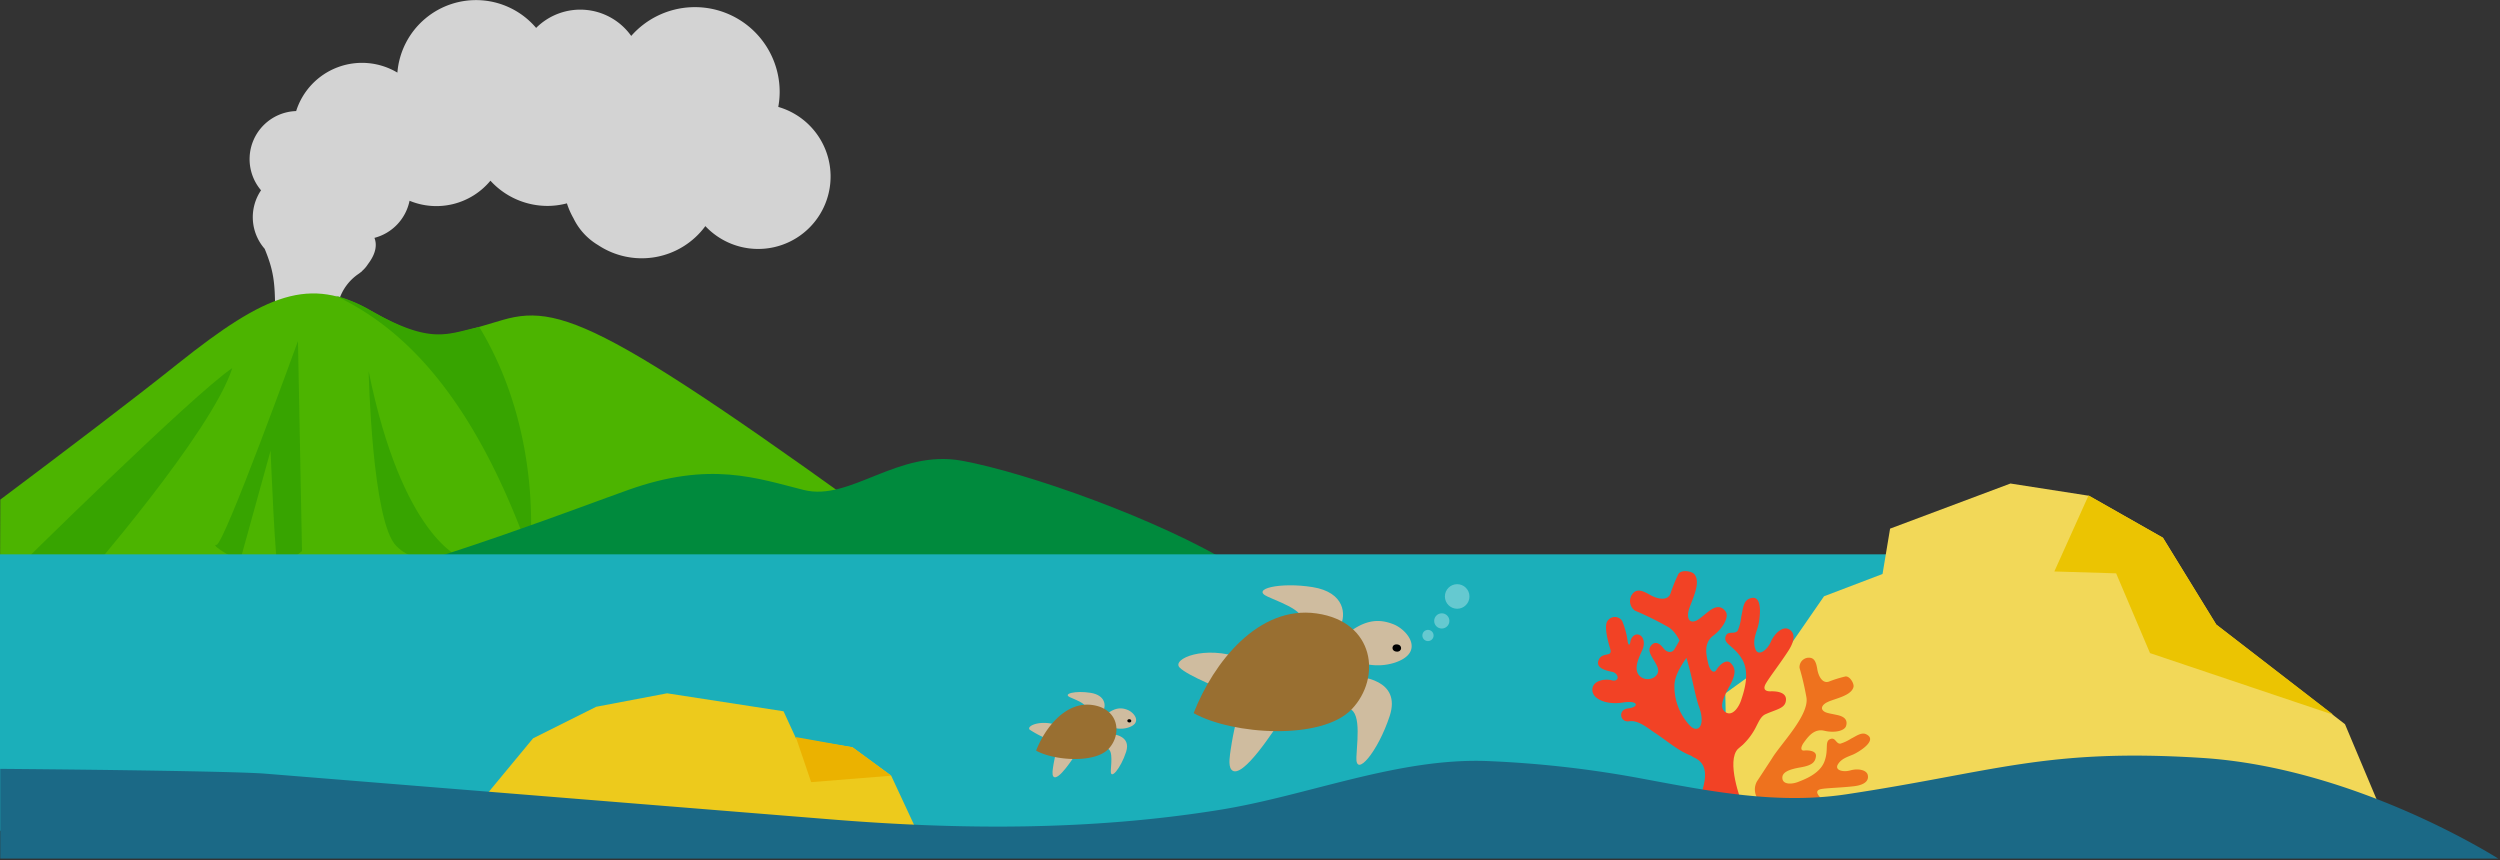
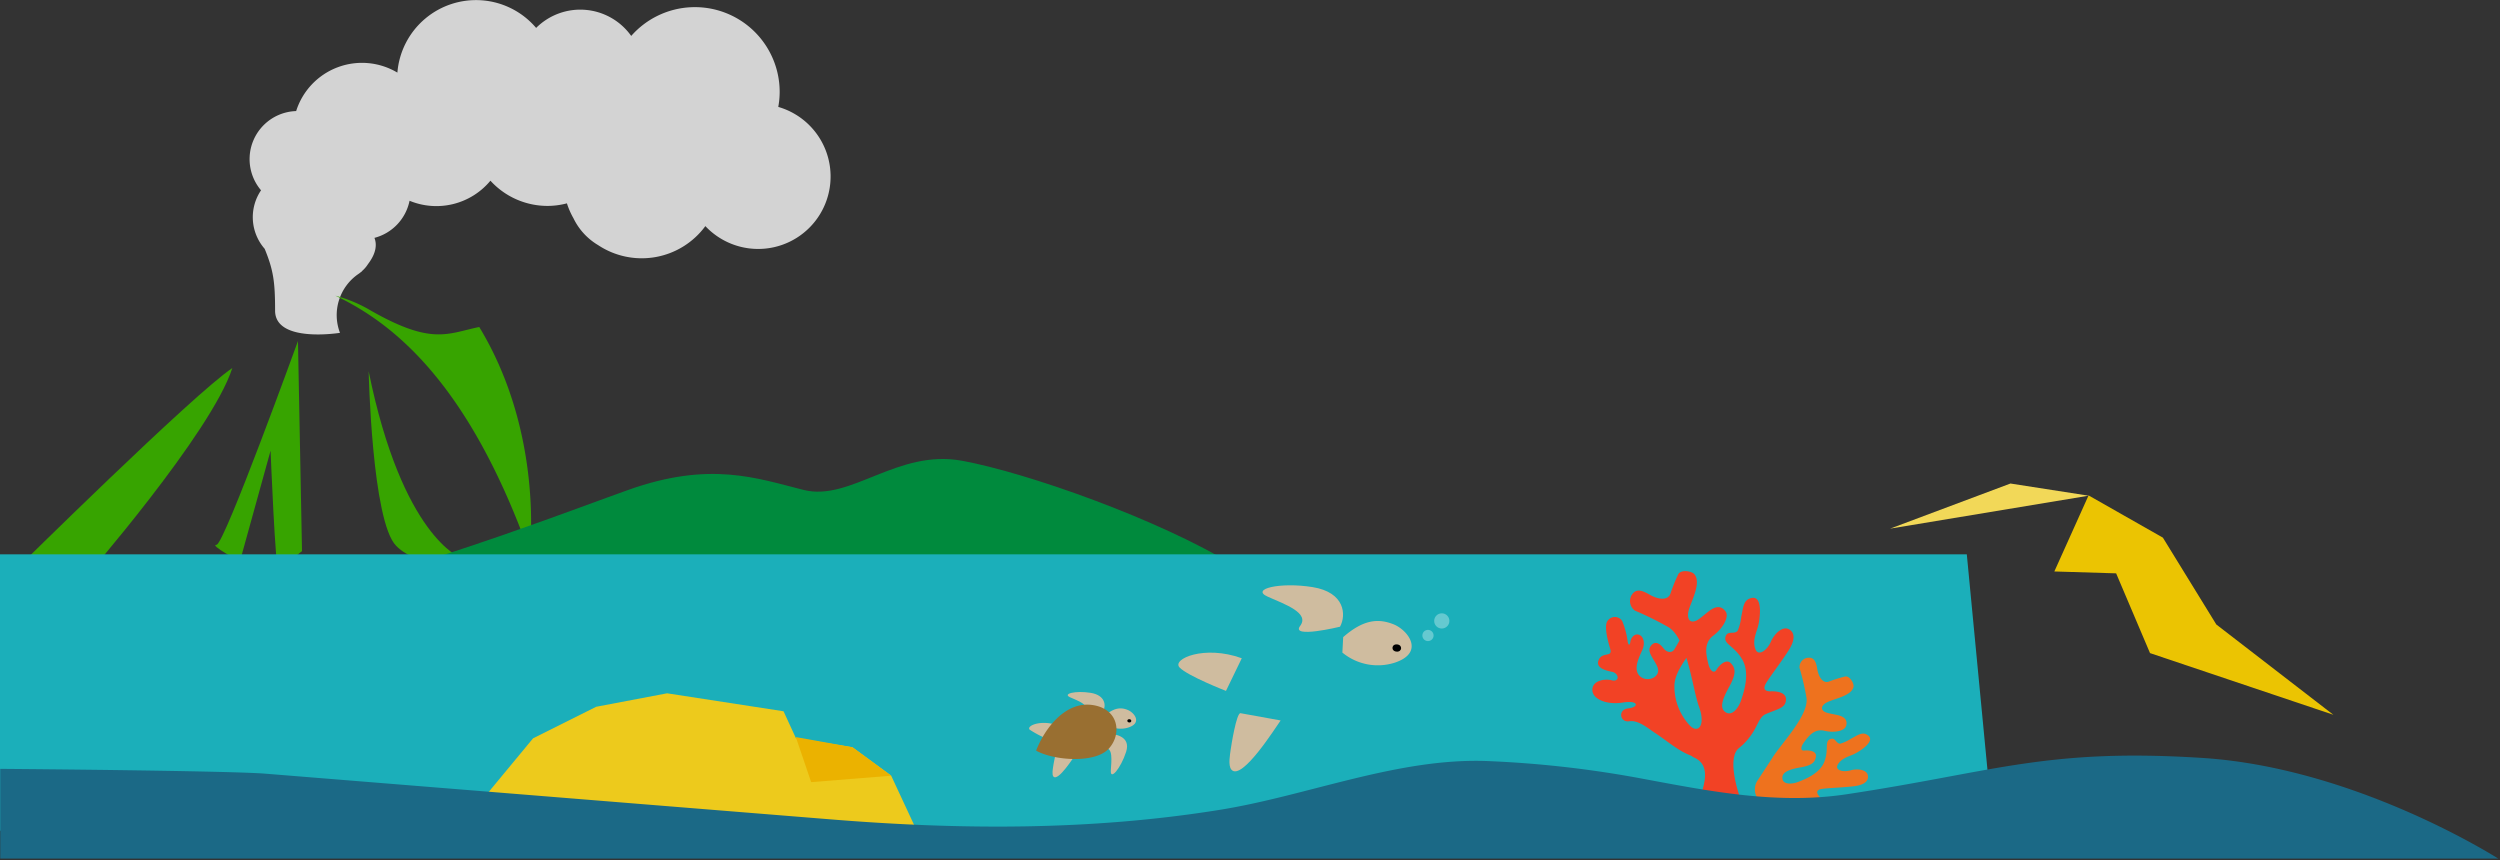
<svg xmlns="http://www.w3.org/2000/svg" id="レイヤー_2" data-name="レイヤー 2" width="427.23" height="146.98" viewBox="0 0 427.23 146.98">
  <rect x="0" y="0" width="427.23" height="146.98" fill="#333333" stroke="none" />
  <defs>
    <style>.cls-1{fill:none;}.cls-2{clip-path:url(#clip-path);}.cls-3{fill:#eee;opacity:0.85;}.cls-4{fill:#4cb400;}.cls-5{fill:#37a400;}.cls-6{fill:#008a3d;}.cls-7{fill:#1bafba;}.cls-8{fill:#edca1c;}.cls-9{fill:#ebb200;}.cls-10{fill:#f2d858;}.cls-11{fill:#ebc402;}.cls-12{fill:#f24225;}.cls-13{fill:#ee721e;}.cls-14{fill:#cfbc9f;}.cls-15{fill:#996f31;}.cls-16{fill:#65c9d0;}.cls-17{fill:#1b6986;}</style>
    <clipPath id="clip-path" transform="translate(0 -53.12)">
      <rect class="cls-1" x="-112.91" y="-0.15" width="543" height="200" />
    </clipPath>
  </defs>
  <g class="cls-2">
    <path class="cls-3" d="M133,71.39h0a14.31,14.31,0,0,0,.24-2.55,14.49,14.49,0,0,0-25.37-9.58,10.68,10.68,0,0,0-16.25-1.37,13.48,13.48,0,0,0-23.71,7.64A11.8,11.8,0,0,0,50.61,72.1a8.22,8.22,0,0,0-6,13.54,8.2,8.2,0,0,0,.62,10c1.5,3.65,1.78,5.67,1.78,10.56C47,111.8,58.1,110,58.1,110a8.51,8.51,0,0,1,3.15-10.06l.13-.09c.13-.1.25-.2.39-.29l.12-.14a5.39,5.39,0,0,0,1-1.17c1.37-1.81,1.56-3.29,1.1-4.48a8.25,8.25,0,0,0,6-6.34A12,12,0,0,0,83.81,84a13.2,13.2,0,0,0,9.75,4.31,13,13,0,0,0,3.32-.44A13.26,13.26,0,0,0,98,90.42,10.78,10.78,0,0,0,102.2,95l0,0,0,0a13.49,13.49,0,0,0,18.34-3.24A12.38,12.38,0,1,0,133,71.39Z" transform="translate(0 -53.12)" />
-     <path class="cls-4" d="M0,153l167.09,1.34C105.48,109.27,96.47,104.76,86,107.77s-12,4.51-22.54-1.5-18-3-33.06,9c-7.5,6-19.85,15.36-30.35,23.23Z" transform="translate(0 -53.12)" />
    <path class="cls-5" d="M2.7,150.45s30.35-30,37-34.43c-3.52,11-25.5,36.22-25.5,36.22Z" transform="translate(0 -53.12)" />
    <path class="cls-5" d="M50.92,111.4S38.31,146.22,37,146.22s4,2.84,4,2.84l5.24-18.93s.83,21,1.37,20.47,4-3.3,4-3.3Z" transform="translate(0 -53.12)" />
    <path class="cls-5" d="M63,116.56s.55,25.69,4.72,29.86,11,2,11,2S68.74,144.85,63,116.56Z" transform="translate(0 -53.12)" />
    <path class="cls-5" d="M81.9,109c-5.44,1.12-8.07,3.17-18.59-2.84a23.69,23.69,0,0,0-6-2.51c10.43,4.94,23,15.54,33.22,44.1C90.49,147.78,93.09,127.46,81.9,109Z" transform="translate(0 -53.12)" />
    <path class="cls-6" d="M211.09,149.85c-13-8-35.74-16-46.74-18s-19,7-27,5-16-5-30,0c-8.46,3-30.42,11.51-50.45,16.66C122,154.76,217.12,155.61,211.09,149.85Z" transform="translate(0 -53.12)" />
    <path class="cls-6" d="M0,152.71c3.37,0,11.29.52,24.35,4.14,7.12,2,19.42,0,32.55-3.34-28-.53-50.4-1.13-56.9-1.31Z" transform="translate(0 -53.12)" />
    <path id="パス_133618" data-name="パス 133618" class="cls-7" d="M336.11,147.85H0v47.23H340.64Z" transform="translate(0 -53.12)" />
    <g id="グループ_54848" data-name="グループ 54848">
      <path id="パス_133619" data-name="パス 133619" class="cls-8" d="M101.89,173.9,114,171.6l19.9,3.07,2.12,4.61,9.65,1.54,6.63,4.87,4.53,9.73-68.47.77-9.26-2.4,12-14.5Z" transform="translate(0 -53.12)" />
      <path id="パス_133620" data-name="パス 133620" class="cls-9" d="M136,179.08l2.62,7.7,13.69-1.1-6.63-4.86Z" transform="translate(0 -53.12)" />
    </g>
    <g id="グループ_54849" data-name="グループ 54849">
-       <path id="パス_133621" data-name="パス 133621" class="cls-10" d="M356.92,137.83l-13.35-2.08L323,143.46l-1.29,7.75-10,3.81-6.07,8.79-10.8,7.8.35,18.4,115,9.33-9.45-22.46-22-17-9.11-14.85Z" transform="translate(0 -53.12)" />
+       <path id="パス_133621" data-name="パス 133621" class="cls-10" d="M356.92,137.83l-13.35-2.08L323,143.46Z" transform="translate(0 -53.12)" />
      <path id="パス_133622" data-name="パス 133622" class="cls-11" d="M361.63,151.1l5.79,13.63,31.33,10.54-20-15.43L369.62,145l-12.7-7.22-5.85,13Z" transform="translate(0 -53.12)" />
    </g>
    <g id="グループ_54850" data-name="グループ 54850">
      <path id="パス_133624" data-name="パス 133624" class="cls-12" d="M293,182.67a7.64,7.64,0,0,1-2.86-.07c-2.73-.59-4.84-2.6-7.3-4.22-1.22-.8-2.86-2.25-4.43-2s-2-2-.16-2.2,1.88-1.44-.93-1-5.17-.6-5.2-2.14,1.95-2,3.33-1.66,1.26-1.22,0-1.46-2.87-.75-2.21-2.1,2.38-.32,1.94-1.79-1.15-4.13-.38-4.91a1.49,1.49,0,0,1,2.08-.25,1.54,1.54,0,0,1,.34.38,13.37,13.37,0,0,1,.94,3.52c.15.81.41.53.45.06s.49-1.41,1.34-1.27,1.26,1.36.73,2.58-1.6,3.23-.56,4.4,3.1.6,3.24-.7-2.09-3.07-1.33-4.22,1.64-.51,2.23.27,1.45.86,1.86.22a30.92,30.92,0,0,0,1.55-2.82,1.31,1.31,0,0,1,2.24,1.34c-.59,1.93-3.6,4.64-3.76,7.51a9.75,9.75,0,0,0,2.66,7c1.4,1.4,2.7-.06,1.54-3.24s-2-11.71-5.26-13.62a56.69,56.69,0,0,0-5.69-2.81,2,2,0,0,1-.53-2.71l.07-.1c.73-1,1.74-.63,3,.1s3.15,1.18,3.58-.35a26.47,26.47,0,0,1,1.25-3.08c.35-.92,2.33-.67,2.81-.05,1.19,1.5-.57,4.58-1,6.15-.29,1.14,0,1.93.73,1.9s1.3-.64,2.67-1.72,2.26-.88,2.91,0-.41,2.87-2.12,4.15-1.16,3.39-.85,4.73,1,1.78,1.4,1.1,1.64-2,2.47-1.13.93,1.82-.27,4-1.73,3.7-.59,4.4,2.22-.87,2.62-2.1,1.58-4.52.19-6.93-3.33-2.64-2.83-4c.38-1,1.5-.22,2.05-.94a8.56,8.56,0,0,0,.61-2.4c.25-1,.28-2.53,1.25-3,2.65-1.29,1.94,3.61,1.57,4.82s-.9,2.45-.4,3.75,2,.19,2.63-1.26,2-2.66,3-2.19,1.34,1.64,0,3.72-3.09,4.33-3.81,5.53.1,1.42.76,1.4,2.71,0,2.64,1.46-1.54,1.57-3.51,2.46c-.76.34-1.13,1.24-1.5,1.94a11.26,11.26,0,0,1-2.32,3.23A9.77,9.77,0,0,1,293,182.67Z" transform="translate(0 -53.12)" />
      <path id="パス_133625" data-name="パス 133625" class="cls-12" d="M289.3,182.48c2.67,1.06,2.24,3.61,1.59,5.82s-1.21,2.58-1,2.54,7.71-.7,7.71-.7-2.7-7-.56-9.08,2.15-3.58,2.15-3.58l-5.75,1.9-6.71.51Z" transform="translate(0 -53.12)" />
    </g>
    <path id="パス_133626" data-name="パス 133626" class="cls-13" d="M302.82,182.73c1.41-2.38,6.37-7.35,5.89-10.4a45.86,45.86,0,0,0-1.18-5.06,1.61,1.61,0,0,1,1.44-1.75h.09c1-.05,1.31.77,1.5,1.95s.89,2.6,2.09,2.09a20,20,0,0,1,2.6-.81c.77-.26,1.63,1.12,1.5,1.75-.34,1.53-3.2,2-4.4,2.58-.87.4-1.23,1-.82,1.45s1.08.48,2.48.79,1.73,1,1.47,1.86-2,1.23-3.72.82-2.75,1-3.43,1.92-.63,1.53,0,1.46,2.13,0,2,1-.66,1.54-2.63,1.88-3.24.83-3.1,1.92,1.72.95,2.7.56,3.68-1.35,4.48-3.48-.06-3.48,1.06-3.86c.83-.29.91.83,1.65.81a7.35,7.35,0,0,0,1.84-.86c.74-.35,1.74-1.14,2.54-.77,2.2,1-1.27,3.1-2.23,3.5s-2,.71-2.57,1.69.91,1.36,2.16,1,2.73-.1,2.95.77-.33,1.7-2.35,1.94-4.35.29-5.48.46-.84.8-.49,1.22,1.41,1.71.45,2.42-1.79-.16-3.37-.94a3.18,3.18,0,0,0-2,.06,9.3,9.3,0,0,1-3.24.2c-.26,0-.51-.1-.75-.16a2.82,2.82,0,0,1-1.95-3.48,2.56,2.56,0,0,1,.38-.8Z" transform="translate(0 -53.12)" />
    <g id="グループ_54859" data-name="グループ 54859">
      <g id="グループ_54858" data-name="グループ 54858">
        <path id="パス_133674" data-name="パス 133674" class="cls-14" d="M229.54,162c3.53-3.1,6.07-3.18,8.56-2.21s5.46,4.81.3,6.56a9.52,9.52,0,0,1-9-1.71Z" transform="translate(0 -53.12)" />
        <path id="パス_133675" data-name="パス 133675" class="cls-14" d="M229,160.22c1.09-2,.86-5.88-4.7-6.77s-10.65.32-7.65,1.64,7.2,2.8,5.53,5S229,160.22,229,160.22Z" transform="translate(0 -53.12)" />
-         <path id="パス_133676" data-name="パス 133676" class="cls-14" d="M230.14,168.65c2.58-.08,9.36.67,7.35,6.82s-5.9,10.73-5.69,7,.9-8.84-2.24-8.3S230.14,168.65,230.14,168.65Z" transform="translate(0 -53.12)" />
        <path id="パス_133677" data-name="パス 133677" class="cls-14" d="M212.21,165.61c-6.42-2.33-12,.14-10.63,1.58s7.93,4,7.93,4Z" transform="translate(0 -53.12)" />
        <path id="パス_133678" data-name="パス 133678" class="cls-14" d="M212,175c-.7-.13-1.61,5.65-1.68,6.18-.1.8-.5,2.78.13,3.48,1.78,2,7.66-7.42,8.4-8.42Z" transform="translate(0 -53.12)" />
-         <path id="パス_133679" data-name="パス 133679" class="cls-15" d="M204,175s0,0,0-.05c3.35-8.6,11.05-18.42,21-17s11.11,11,6,16.37S210.68,178.72,204,175Z" transform="translate(0 -53.12)" />
      </g>
      <ellipse id="楕円形_55174" data-name="楕円形 55174" cx="238.71" cy="163.87" rx="0.62" ry="0.74" transform="translate(52.32 332.32) rotate(-84.4)" />
    </g>
    <g id="グループ_54859-2" data-name="グループ 54859">
      <g id="グループ_54858-2" data-name="グループ 54858">
        <path id="パス_133674-2" data-name="パス 133674" class="cls-14" d="M188.79,175.44c1.62-1.42,2.78-1.46,3.92-1s2.51,2.21.14,3a4.36,4.36,0,0,1-4.12-.79Z" transform="translate(0 -53.12)" />
        <path id="パス_133675-2" data-name="パス 133675" class="cls-14" d="M188.53,174.63c.5-.9.4-2.7-2.15-3.11s-4.88.15-3.51.76,3.3,1.28,2.54,2.3S188.53,174.63,188.53,174.63Z" transform="translate(0 -53.12)" />
        <path id="パス_133676-2" data-name="パス 133676" class="cls-14" d="M189.07,178.49c1.18,0,4.29.31,3.37,3.13s-2.71,4.92-2.61,3.2.41-4-1-3.81S189.07,178.49,189.07,178.49Z" transform="translate(0 -53.12)" />
        <path id="パス_133677-2" data-name="パス 133677" class="cls-14" d="M180.85,177.1c-2.95-1.07-5.52.06-4.88.72a18.16,18.16,0,0,0,3.64,1.83Z" transform="translate(0 -53.12)" />
        <path id="パス_133678-2" data-name="パス 133678" class="cls-14" d="M180.73,181.4c-.32-.06-.74,2.59-.77,2.83s-.23,1.28.06,1.6c.82.9,3.51-3.4,3.85-3.86Z" transform="translate(0 -53.12)" />
        <path id="パス_133679-2" data-name="パス 133679" class="cls-15" d="M177.06,181.4a0,0,0,0,1,0,0c1.54-3.95,5.07-8.45,9.62-7.8s5.1,5,2.76,7.5S180.14,183.11,177.06,181.4Z" transform="translate(0 -53.12)" />
      </g>
      <ellipse id="楕円形_55174-2" data-name="楕円形 55174" cx="192.99" cy="176.3" rx="0.28" ry="0.34" transform="translate(-1.3 298.05) rotate(-84.4)" />
    </g>
    <circle class="cls-16" cx="244.03" cy="108.6" r="0.96" />
    <circle class="cls-16" cx="246.39" cy="106.11" r="1.3" />
-     <circle class="cls-16" cx="249.02" cy="101.93" r="2.1" />
    <path class="cls-17" d="M376.29,182.64c-26.65-1.69-35.46,2.41-60.78,6.22-11.71,1.76-23.09-.48-34.58-2.62a184.08,184.08,0,0,0-26.69-3.06c-15.45-.61-30.93,6-46.07,8.38-21.9,3.5-44,3.38-66,1.6l-1-.08-95.88-7.75c-4-.32-22.66-.63-45.25-.82V200.1c77.68,0,164.48-.06,210.49-.11h3.4q98.42-.08,196.84.07h16.5S402.93,184.33,376.29,182.64Z" transform="translate(0 -53.12)" />
  </g>
</svg>